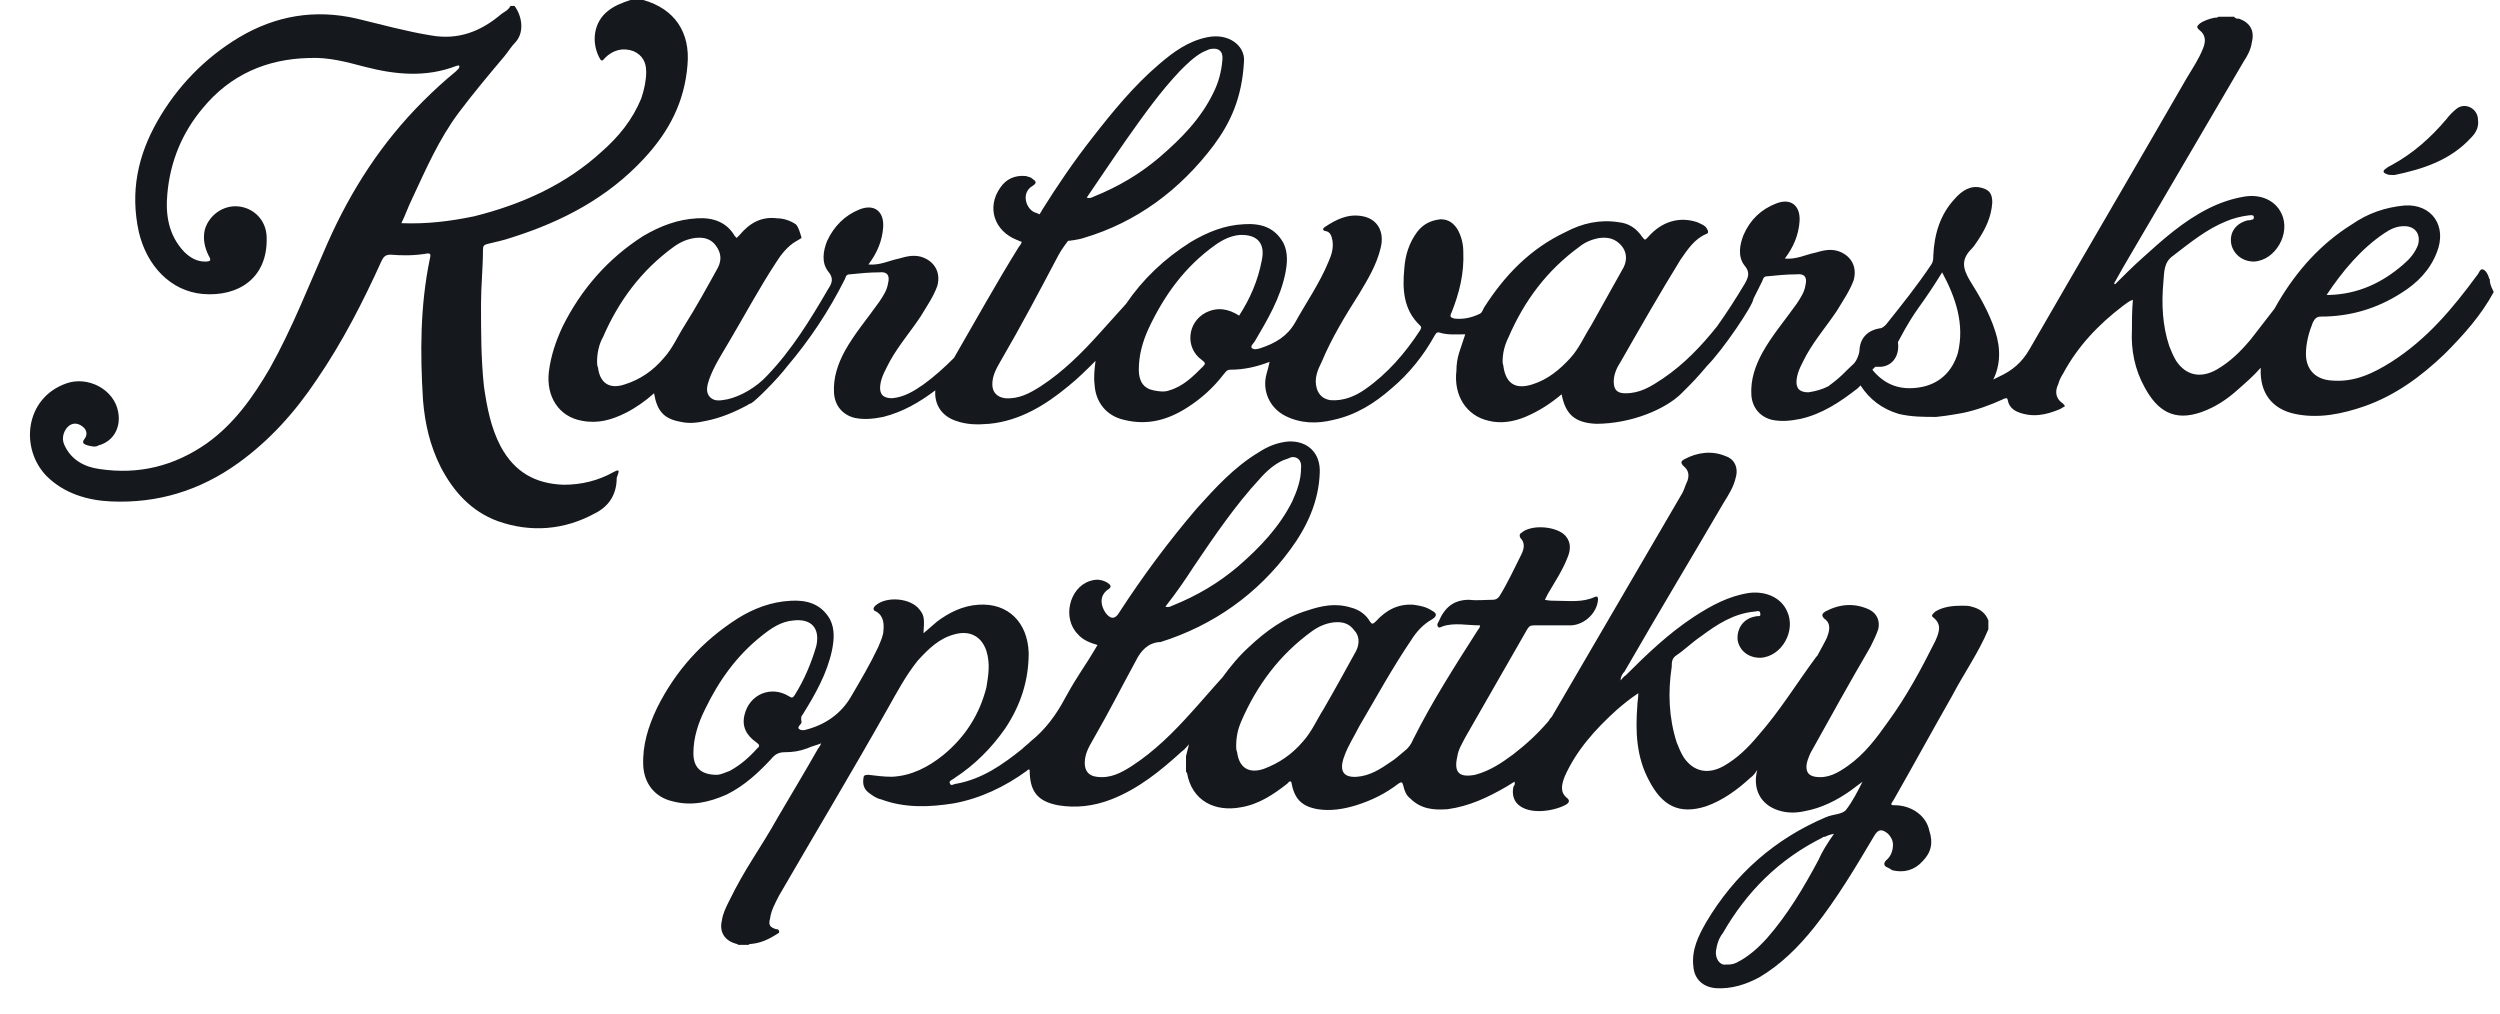
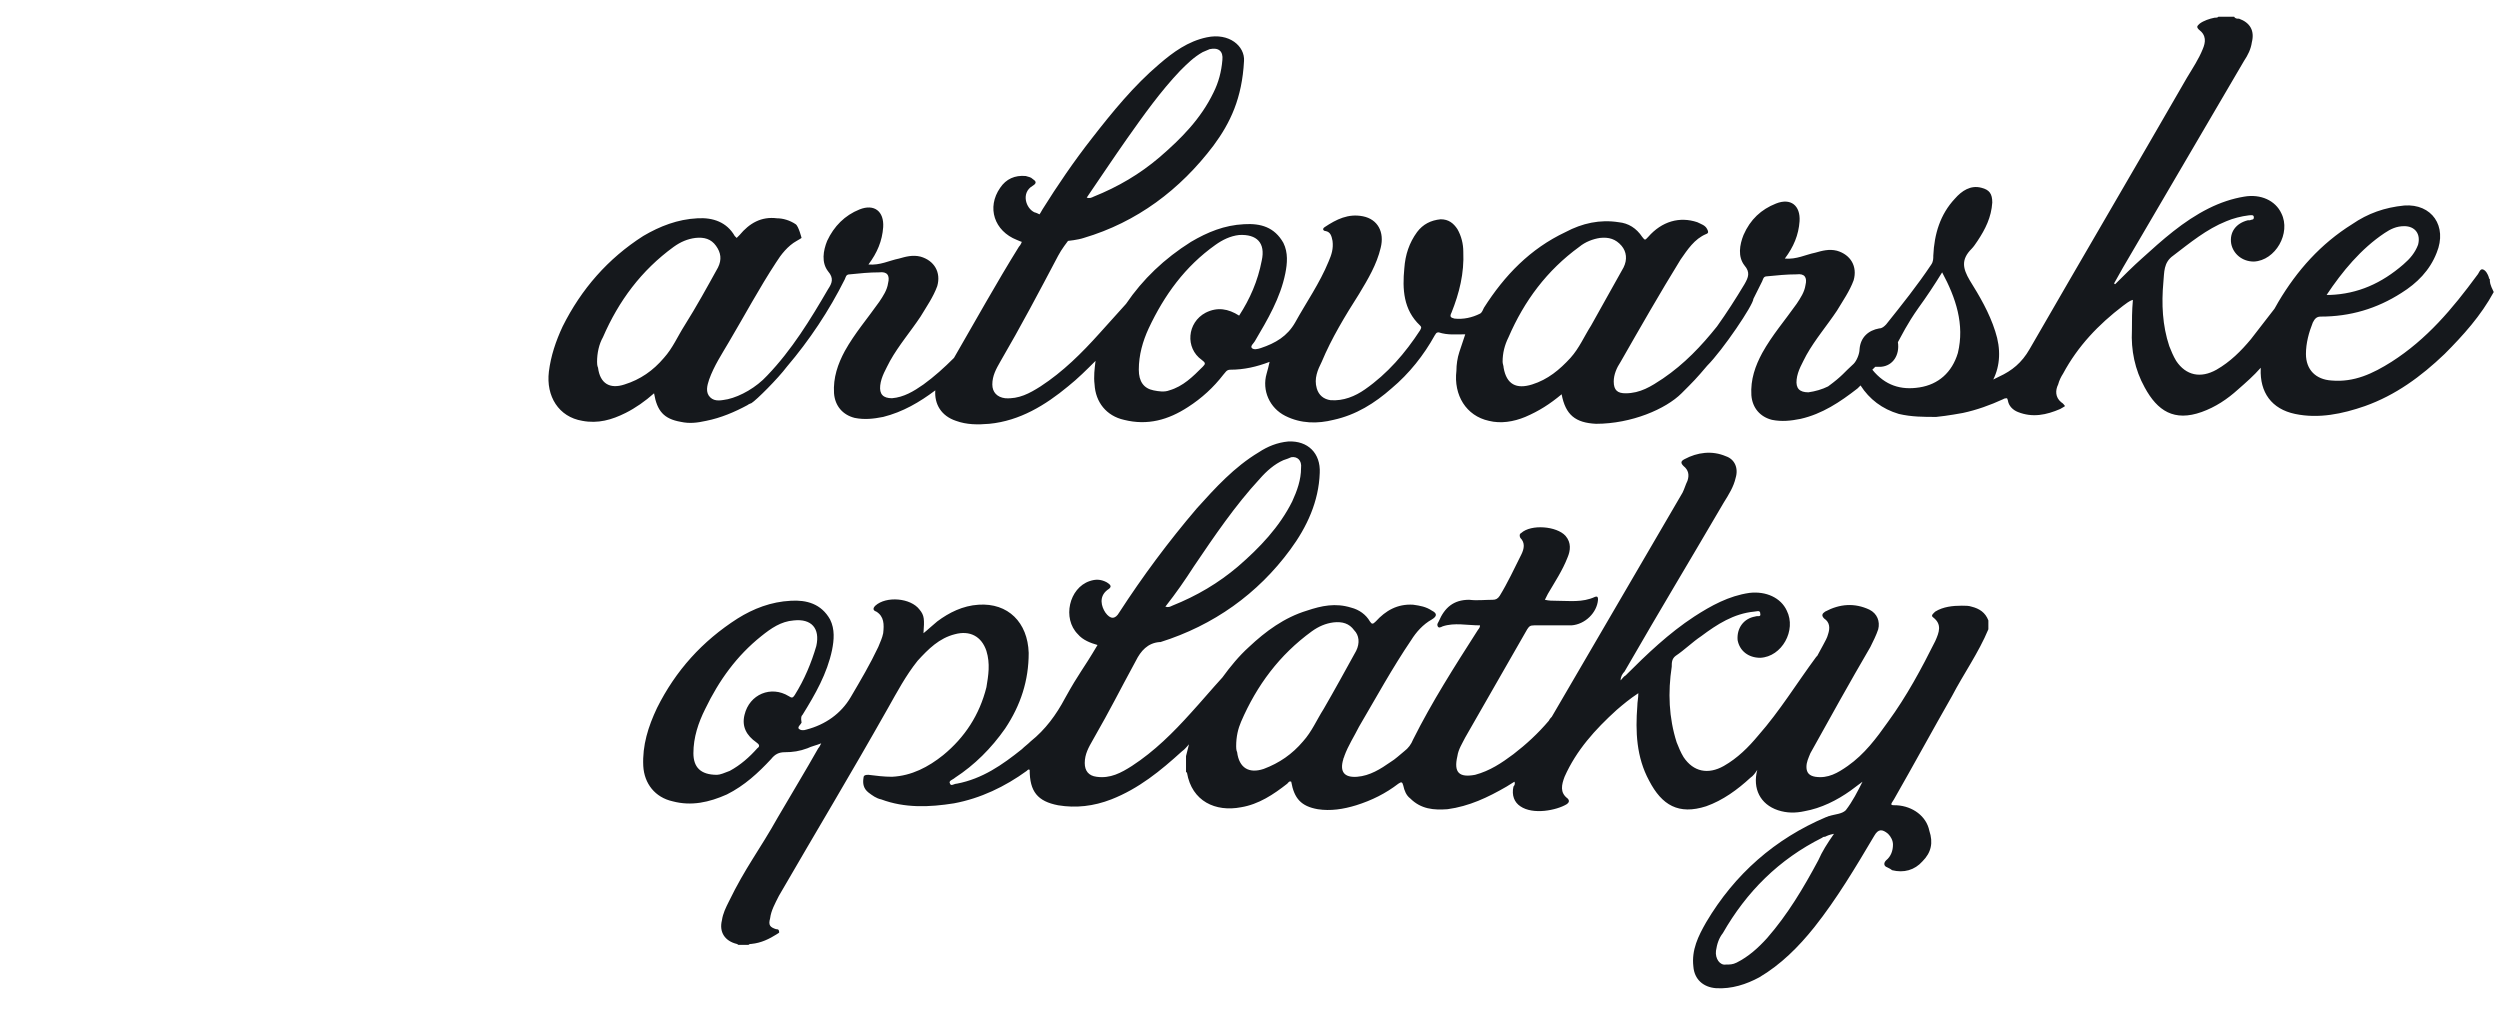
<svg xmlns="http://www.w3.org/2000/svg" width="69" height="28" viewBox="0 0 69 28" fill="none">
-   <path d="M16.94 13.026C16.505 13.27 16.044 13.379 15.556 13.379C14.769 13.352 14.199 13.026 13.819 12.321C13.547 11.805 13.439 11.235 13.357 10.665C13.276 9.905 13.276 9.145 13.276 8.386C13.276 7.897 13.33 7.381 13.33 6.893C13.33 6.784 13.357 6.757 13.466 6.73C13.71 6.676 13.927 6.622 14.172 6.54C15.528 6.106 16.777 5.455 17.781 4.369C18.459 3.636 18.894 2.822 18.975 1.791C19.056 0.896 18.622 0.244 17.754 0H17.401C17.157 0.081 16.94 0.163 16.75 0.326C16.397 0.624 16.316 1.14 16.533 1.574C16.587 1.683 16.614 1.71 16.695 1.601C16.913 1.384 17.184 1.303 17.482 1.411C17.727 1.52 17.835 1.71 17.835 1.981C17.835 2.225 17.781 2.47 17.7 2.714C17.455 3.311 17.075 3.772 16.614 4.179C15.61 5.102 14.389 5.645 13.086 5.97C12.435 6.106 11.783 6.187 11.078 6.16C11.186 5.943 11.268 5.699 11.376 5.482C11.756 4.668 12.109 3.854 12.652 3.121C13.059 2.578 13.493 2.062 13.927 1.547C14.036 1.411 14.117 1.275 14.226 1.167C14.497 0.868 14.389 0.407 14.199 0.163H14.09C14.036 0.271 13.927 0.326 13.846 0.38C13.276 0.868 12.652 1.113 11.892 0.977C11.213 0.868 10.535 0.678 9.857 0.516C8.69 0.244 7.604 0.434 6.6 1.031C5.65 1.601 4.89 2.388 4.348 3.338C3.805 4.288 3.588 5.292 3.832 6.405C4.049 7.327 4.7 8.033 5.596 8.114C6.573 8.196 7.387 7.68 7.36 6.567C7.36 6.106 7.034 5.753 6.6 5.699C6.166 5.645 5.759 5.943 5.65 6.35C5.596 6.594 5.65 6.839 5.759 7.056C5.84 7.192 5.813 7.219 5.65 7.219C5.433 7.219 5.243 7.11 5.08 6.947C4.646 6.486 4.565 5.916 4.619 5.346C4.7 4.451 5.026 3.664 5.596 2.985C6.356 2.062 7.36 1.628 8.527 1.601C9.07 1.574 9.558 1.71 10.074 1.845C10.915 2.062 11.756 2.144 12.598 1.818C12.625 1.818 12.652 1.791 12.679 1.818C12.679 1.845 12.679 1.873 12.652 1.9L12.57 1.981C12.272 2.225 11.973 2.497 11.675 2.795C10.535 3.935 9.694 5.238 9.043 6.703C8.527 7.87 8.066 9.064 7.441 10.177C6.98 10.964 6.464 11.696 5.705 12.239C4.809 12.863 3.832 13.108 2.747 12.945C2.339 12.89 1.96 12.7 1.77 12.266C1.688 12.076 1.77 11.859 1.905 11.751C2.014 11.669 2.15 11.669 2.285 11.778C2.394 11.859 2.421 11.995 2.339 12.104C2.231 12.239 2.339 12.266 2.421 12.293C2.529 12.321 2.638 12.348 2.719 12.293C3.126 12.185 3.344 11.805 3.262 11.371C3.154 10.747 2.421 10.367 1.824 10.584C0.684 10.991 0.548 12.375 1.281 13.135C1.77 13.623 2.421 13.813 3.072 13.84C4.348 13.895 5.515 13.542 6.573 12.782C7.441 12.158 8.147 11.371 8.744 10.475C9.45 9.444 10.02 8.331 10.535 7.192C10.589 7.083 10.644 7.029 10.779 7.029C11.105 7.056 11.431 7.056 11.756 7.002C11.892 6.974 11.892 7.029 11.865 7.137C11.594 8.44 11.594 9.742 11.675 11.045C11.729 11.696 11.865 12.293 12.163 12.89C12.516 13.569 13.005 14.112 13.737 14.383C14.66 14.709 15.583 14.627 16.424 14.166C16.804 13.976 17.021 13.65 17.021 13.189C17.102 12.972 17.102 12.945 16.94 13.026ZM65.869 4.803C65.923 4.831 65.978 4.831 66.086 4.831C66.873 4.668 67.633 4.423 68.203 3.799C68.339 3.664 68.42 3.501 68.393 3.311C68.393 3.012 68.067 2.822 67.823 2.985C67.715 3.067 67.606 3.175 67.525 3.284C67.09 3.799 66.602 4.234 66.005 4.559C65.951 4.586 65.896 4.613 65.869 4.641C65.733 4.722 65.788 4.776 65.869 4.803Z" fill="#15181C" />
  <path d="M68.719 7.707C68.692 7.68 68.692 7.68 68.692 7.653C68.665 7.572 68.61 7.463 68.529 7.436C68.447 7.409 68.42 7.544 68.366 7.599C67.688 8.521 66.982 9.363 66.005 9.987C65.489 10.312 64.974 10.557 64.35 10.502C63.915 10.475 63.644 10.204 63.644 9.77C63.644 9.471 63.725 9.173 63.834 8.901C63.888 8.793 63.943 8.738 64.051 8.738C64.865 8.738 65.598 8.521 66.276 8.087C66.711 7.816 67.063 7.463 67.253 6.974C67.552 6.242 67.118 5.618 66.358 5.672C65.815 5.726 65.354 5.889 64.919 6.188C64.051 6.73 63.4 7.463 62.884 8.331C62.857 8.386 62.803 8.467 62.776 8.521C62.559 8.793 62.341 9.091 62.124 9.363C61.853 9.688 61.554 9.987 61.175 10.204C60.74 10.448 60.333 10.367 60.062 9.96C59.98 9.824 59.926 9.688 59.872 9.553C59.682 8.983 59.655 8.386 59.709 7.789C59.736 7.517 59.709 7.246 59.98 7.056C60.442 6.703 60.903 6.323 61.446 6.106C61.636 6.025 61.853 5.97 62.07 5.943C62.124 5.943 62.206 5.916 62.206 5.998C62.206 6.079 62.151 6.052 62.097 6.079H62.043C61.717 6.16 61.527 6.405 61.582 6.73C61.636 7.002 61.88 7.219 62.206 7.219C62.803 7.192 63.237 6.432 62.966 5.889C62.803 5.536 62.396 5.346 61.934 5.428C61.609 5.482 61.283 5.59 60.957 5.753C60.252 6.106 59.682 6.622 59.112 7.137C58.868 7.354 58.624 7.599 58.379 7.843C58.352 7.843 58.352 7.816 58.352 7.816C58.434 7.68 58.515 7.517 58.596 7.382L61.934 1.683C62.043 1.52 62.124 1.357 62.151 1.167C62.233 0.841 62.097 0.624 61.799 0.516C61.744 0.516 61.69 0.516 61.663 0.461H61.229C61.202 0.489 61.175 0.489 61.12 0.489C60.984 0.516 60.822 0.57 60.713 0.651C60.659 0.706 60.605 0.733 60.686 0.814C60.903 0.977 60.876 1.167 60.795 1.357C60.686 1.628 60.523 1.873 60.36 2.144C58.922 4.641 57.457 7.137 56.018 9.634C55.801 10.014 55.53 10.231 55.177 10.394L55.014 10.475C55.204 10.095 55.231 9.634 55.069 9.146C54.906 8.63 54.634 8.169 54.363 7.734C54.173 7.409 54.119 7.164 54.417 6.866C54.471 6.812 54.526 6.73 54.58 6.649C54.797 6.323 54.96 5.998 54.987 5.59C54.987 5.346 54.906 5.238 54.689 5.183C54.39 5.102 54.146 5.265 53.956 5.482C53.549 5.916 53.386 6.459 53.359 7.056C53.359 7.137 53.359 7.219 53.304 7.3C52.925 7.87 52.49 8.413 52.056 8.956C52.002 9.01 51.948 9.064 51.866 9.064C51.568 9.118 51.351 9.308 51.324 9.634C51.324 9.77 51.242 9.96 51.161 10.041C50.889 10.285 50.862 10.367 50.455 10.665C50.292 10.747 50.102 10.801 49.912 10.828C49.668 10.828 49.559 10.72 49.587 10.475C49.614 10.231 49.749 10.014 49.858 9.797C50.102 9.363 50.428 8.983 50.699 8.576C50.862 8.304 51.052 8.033 51.161 7.734C51.269 7.354 51.079 7.029 50.699 6.92C50.482 6.866 50.292 6.92 50.102 6.974C49.831 7.029 49.587 7.164 49.261 7.137C49.505 6.812 49.641 6.486 49.668 6.106C49.695 5.672 49.424 5.455 49.017 5.618C48.61 5.78 48.311 6.052 48.121 6.486C48.013 6.757 47.958 7.083 48.148 7.327C48.311 7.517 48.257 7.653 48.148 7.843C47.904 8.25 47.66 8.63 47.389 9.01C46.954 9.553 46.493 10.041 45.896 10.448C45.57 10.665 45.272 10.855 44.865 10.855C44.648 10.855 44.539 10.774 44.539 10.53C44.539 10.34 44.62 10.15 44.729 9.987C45.272 9.037 45.815 8.087 46.384 7.164C46.574 6.893 46.764 6.595 47.09 6.459C47.171 6.432 47.144 6.377 47.117 6.323C47.063 6.215 46.954 6.188 46.846 6.133C46.357 5.97 45.869 6.106 45.489 6.54C45.407 6.622 45.407 6.649 45.326 6.54C45.163 6.296 44.946 6.16 44.675 6.133C44.159 6.052 43.671 6.16 43.209 6.405C42.232 6.866 41.527 7.599 40.957 8.494C40.93 8.549 40.903 8.63 40.848 8.657C40.631 8.766 40.387 8.82 40.143 8.793C40.034 8.766 40.007 8.738 40.061 8.63C40.278 8.087 40.414 7.544 40.387 6.947C40.387 6.73 40.333 6.513 40.224 6.323C40.116 6.16 39.98 6.052 39.763 6.052C39.491 6.079 39.274 6.188 39.111 6.405C38.894 6.703 38.786 7.029 38.759 7.409C38.704 7.979 38.731 8.549 39.193 8.983C39.247 9.037 39.22 9.064 39.193 9.118C38.786 9.743 38.297 10.312 37.673 10.747C37.402 10.937 37.076 11.072 36.723 11.045C36.533 11.018 36.398 10.909 36.343 10.72C36.262 10.448 36.37 10.204 36.479 9.987C36.751 9.335 37.13 8.711 37.51 8.114C37.755 7.707 37.999 7.3 38.107 6.839C38.216 6.405 38.026 6.052 37.619 5.97C37.212 5.889 36.886 6.052 36.56 6.269C36.479 6.323 36.533 6.377 36.588 6.377C36.723 6.405 36.751 6.513 36.778 6.649C36.805 6.866 36.751 7.029 36.669 7.219C36.425 7.816 36.045 8.359 35.746 8.901C35.529 9.281 35.204 9.471 34.797 9.607C34.715 9.634 34.607 9.661 34.552 9.607C34.498 9.553 34.607 9.471 34.634 9.417C34.986 8.82 35.339 8.223 35.475 7.544C35.529 7.273 35.556 6.974 35.421 6.703C35.176 6.269 34.797 6.16 34.335 6.188C33.792 6.215 33.331 6.405 32.87 6.676C32.137 7.137 31.54 7.707 31.079 8.386L30.346 9.2C29.858 9.743 29.342 10.258 28.718 10.665C28.419 10.855 28.121 11.018 27.741 10.991C27.524 10.964 27.388 10.828 27.388 10.611C27.388 10.367 27.497 10.177 27.605 9.987C28.175 9.01 28.691 8.033 29.206 7.056C29.288 6.893 29.477 6.649 29.477 6.649C29.477 6.649 29.749 6.622 29.912 6.567C31.377 6.133 32.571 5.238 33.494 4.016C33.955 3.392 34.281 2.714 34.335 1.683C34.362 1.276 33.928 0.896 33.304 1.031C32.788 1.14 32.381 1.438 32.001 1.764C31.296 2.361 30.699 3.094 30.129 3.827C29.64 4.451 29.179 5.129 28.772 5.78C28.745 5.835 28.691 5.916 28.691 5.916C28.691 5.916 28.582 5.862 28.555 5.862C28.311 5.753 28.175 5.319 28.501 5.129C28.636 5.048 28.582 4.993 28.501 4.939C28.446 4.885 28.392 4.885 28.311 4.858C28.012 4.831 27.768 4.939 27.605 5.183C27.225 5.726 27.442 6.377 28.066 6.622C28.121 6.649 28.202 6.676 28.202 6.676C28.202 6.676 28.175 6.757 28.121 6.812C27.497 7.816 26.927 8.847 26.33 9.878C26.058 10.15 25.787 10.394 25.488 10.611C25.217 10.801 24.945 10.964 24.62 10.991C24.376 10.991 24.267 10.882 24.294 10.638C24.321 10.394 24.457 10.177 24.566 9.96C24.81 9.525 25.136 9.146 25.407 8.738C25.57 8.467 25.76 8.196 25.868 7.897C25.977 7.517 25.787 7.192 25.407 7.083C25.19 7.029 25 7.083 24.81 7.137C24.538 7.192 24.294 7.327 23.969 7.3C24.213 6.974 24.349 6.649 24.376 6.269C24.403 5.835 24.131 5.618 23.724 5.78C23.317 5.943 23.019 6.242 22.829 6.649C22.72 6.92 22.666 7.246 22.856 7.49C23.019 7.68 22.965 7.816 22.856 7.979C22.367 8.82 21.852 9.661 21.173 10.367C20.875 10.692 20.441 10.937 20.088 11.018C19.925 11.045 19.735 11.1 19.599 10.964C19.464 10.828 19.518 10.638 19.572 10.475C19.708 10.095 19.925 9.77 20.115 9.444C20.549 8.711 20.956 7.951 21.418 7.246C21.553 7.029 21.743 6.785 21.988 6.649C22.042 6.622 22.123 6.567 22.123 6.567C22.123 6.567 22.042 6.242 21.96 6.188C21.797 6.079 21.608 6.025 21.445 6.025C21.011 5.97 20.685 6.16 20.413 6.486L20.332 6.567L20.278 6.513C20.061 6.133 19.681 5.998 19.247 6.025C18.704 6.052 18.215 6.242 17.754 6.513C16.777 7.137 16.044 7.979 15.529 9.01C15.339 9.417 15.203 9.824 15.149 10.258C15.067 10.937 15.42 11.507 16.072 11.615C16.506 11.697 16.886 11.588 17.265 11.398C17.537 11.262 17.808 11.072 18.052 10.855C18.134 11.344 18.324 11.561 18.785 11.642C19.029 11.697 19.247 11.669 19.491 11.615C19.898 11.534 20.278 11.371 20.631 11.181C20.658 11.154 20.739 11.127 20.739 11.127C20.875 11.045 21.472 10.448 21.716 10.123C22.34 9.39 22.883 8.576 23.317 7.707C23.344 7.653 23.344 7.572 23.453 7.572C23.724 7.544 23.996 7.517 24.267 7.517C24.484 7.49 24.566 7.599 24.511 7.816C24.484 8.006 24.376 8.169 24.267 8.331C23.941 8.793 23.589 9.2 23.317 9.688C23.127 10.041 22.992 10.421 23.019 10.855C23.046 11.208 23.263 11.452 23.589 11.534C23.86 11.588 24.104 11.561 24.376 11.507C24.918 11.371 25.38 11.1 25.814 10.774C25.787 11.154 25.977 11.479 26.384 11.615C26.682 11.724 26.981 11.724 27.306 11.697C28.148 11.615 28.853 11.181 29.477 10.665C29.749 10.448 29.993 10.204 30.237 9.96C30.21 10.177 30.183 10.394 30.21 10.611C30.237 11.1 30.536 11.479 31.024 11.588C31.676 11.751 32.246 11.588 32.788 11.235C33.168 10.991 33.494 10.692 33.765 10.34C33.82 10.285 33.847 10.204 33.955 10.204C34.335 10.204 34.688 10.123 35.041 9.987C35.014 10.123 34.986 10.204 34.959 10.312C34.824 10.774 35.041 11.262 35.475 11.479C35.909 11.697 36.37 11.697 36.805 11.588C37.429 11.452 37.944 11.127 38.406 10.72C38.894 10.312 39.301 9.797 39.6 9.254C39.627 9.227 39.627 9.173 39.709 9.173C39.953 9.254 40.197 9.227 40.441 9.227L40.278 9.715C40.224 9.878 40.197 10.068 40.197 10.231C40.116 10.909 40.468 11.479 41.093 11.615C41.418 11.697 41.771 11.642 42.097 11.507C42.477 11.344 42.775 11.154 43.101 10.882C43.209 11.452 43.481 11.669 44.05 11.697C45.028 11.697 45.977 11.289 46.411 10.855C46.737 10.53 46.819 10.448 47.117 10.095C47.551 9.661 48.393 8.413 48.393 8.25L48.637 7.761C48.664 7.707 48.664 7.626 48.773 7.626C49.044 7.599 49.315 7.572 49.587 7.572C49.804 7.544 49.885 7.653 49.831 7.87C49.804 8.06 49.695 8.223 49.587 8.386C49.261 8.847 48.908 9.254 48.637 9.743C48.447 10.095 48.311 10.475 48.338 10.909C48.365 11.262 48.583 11.507 48.908 11.588C49.18 11.642 49.424 11.615 49.695 11.561C50.292 11.425 50.781 11.1 51.269 10.72L51.351 10.638C51.595 11.018 51.948 11.289 52.409 11.425C52.762 11.507 53.087 11.507 53.44 11.507C53.739 11.479 54.173 11.398 54.173 11.398C54.553 11.317 54.933 11.181 55.286 11.018C55.313 10.991 55.394 10.991 55.394 10.991C55.394 10.991 55.421 11.045 55.421 11.072C55.448 11.208 55.557 11.317 55.693 11.371C56.1 11.534 56.48 11.452 56.86 11.289C56.914 11.262 56.995 11.208 56.995 11.208C56.995 11.208 56.941 11.127 56.887 11.1C56.724 10.964 56.724 10.774 56.805 10.611C56.833 10.502 56.887 10.394 56.941 10.312C57.348 9.553 57.918 8.956 58.596 8.44C58.678 8.386 58.759 8.304 58.868 8.277C58.841 8.576 58.841 8.847 58.841 9.118C58.813 9.661 58.922 10.204 59.193 10.692C59.546 11.344 60.008 11.642 60.767 11.371C61.147 11.235 61.473 11.018 61.772 10.747C61.989 10.557 62.206 10.367 62.396 10.15V10.177C62.369 10.828 62.694 11.289 63.346 11.425C63.997 11.561 64.648 11.425 65.272 11.208C66.114 10.909 66.819 10.394 67.471 9.77C67.986 9.254 68.475 8.711 68.827 8.06C68.719 7.843 68.719 7.789 68.719 7.707ZM65.815 6.432C65.978 6.323 66.141 6.242 66.358 6.242C66.656 6.242 66.819 6.459 66.738 6.757C66.656 6.974 66.521 7.137 66.331 7.3C65.734 7.816 65.082 8.114 64.295 8.141H64.214C64.648 7.49 65.164 6.866 65.815 6.432ZM31.106 3.827C31.567 3.175 32.029 2.524 32.571 1.954C32.761 1.764 32.951 1.574 33.195 1.438C33.25 1.411 33.331 1.384 33.385 1.357C33.63 1.303 33.765 1.411 33.738 1.655C33.711 1.981 33.63 2.28 33.494 2.551C33.141 3.284 32.598 3.827 32.001 4.342C31.459 4.803 30.862 5.156 30.183 5.428C30.129 5.455 30.075 5.482 29.993 5.455C30.346 4.939 30.726 4.369 31.106 3.827ZM19.817 7.382C19.518 7.924 19.219 8.467 18.894 8.983C18.704 9.281 18.568 9.607 18.324 9.878C18.025 10.231 17.673 10.475 17.238 10.611C16.831 10.747 16.56 10.584 16.506 10.15C16.479 10.095 16.479 10.014 16.479 9.987C16.479 9.743 16.533 9.498 16.641 9.308C17.076 8.304 17.7 7.463 18.595 6.812C18.785 6.676 18.975 6.595 19.192 6.567C19.436 6.54 19.627 6.595 19.762 6.785C19.898 6.974 19.925 7.164 19.817 7.382ZM34.2 8.711C33.901 8.521 33.602 8.467 33.277 8.63C32.761 8.901 32.707 9.607 33.168 9.933C33.277 10.014 33.277 10.041 33.195 10.123C32.924 10.394 32.653 10.665 32.273 10.774C32.137 10.828 31.974 10.801 31.838 10.774C31.567 10.72 31.431 10.53 31.431 10.204C31.431 9.797 31.54 9.417 31.703 9.064C32.137 8.141 32.707 7.354 33.548 6.757C33.738 6.622 33.955 6.513 34.2 6.486C34.688 6.459 34.932 6.703 34.824 7.192C34.715 7.761 34.498 8.25 34.2 8.711ZM44.81 7.382C44.512 7.924 44.213 8.44 43.915 8.983C43.725 9.281 43.589 9.607 43.345 9.878C43.046 10.204 42.721 10.475 42.287 10.611C41.852 10.747 41.581 10.611 41.5 10.15C41.5 10.095 41.472 10.041 41.472 9.987C41.472 9.743 41.527 9.525 41.635 9.308C42.069 8.304 42.694 7.463 43.589 6.812C43.752 6.676 43.969 6.595 44.159 6.567C44.403 6.54 44.593 6.595 44.756 6.785C44.892 6.947 44.919 7.164 44.81 7.382ZM52.979 10.692C52.463 10.774 52.029 10.638 51.676 10.204L51.758 10.123H51.92C52.246 10.095 52.436 9.797 52.382 9.444C52.49 9.254 52.626 8.956 52.952 8.494C53.169 8.196 53.386 7.87 53.603 7.517C53.983 8.223 54.227 8.956 54.037 9.743C53.874 10.285 53.495 10.611 52.979 10.692ZM52.355 22.226C52.165 22.226 52.165 22.226 52.273 22.063C52.816 21.113 53.332 20.163 53.874 19.214C54.2 18.59 54.607 18.02 54.879 17.368V17.124C54.797 16.907 54.634 16.798 54.417 16.744C54.336 16.717 54.254 16.717 54.146 16.717C53.902 16.717 53.63 16.744 53.413 16.88C53.359 16.934 53.277 16.988 53.359 17.043C53.603 17.233 53.522 17.45 53.413 17.694C53.033 18.454 52.626 19.214 52.111 19.919C51.785 20.381 51.459 20.815 50.998 21.14C50.727 21.33 50.455 21.493 50.102 21.439C49.94 21.412 49.858 21.33 49.858 21.168C49.858 21.032 49.912 20.923 49.967 20.788C50.509 19.811 51.052 18.834 51.622 17.857C51.703 17.694 51.785 17.531 51.839 17.368C51.893 17.151 51.812 16.934 51.595 16.826C51.188 16.636 50.781 16.663 50.374 16.88C50.292 16.934 50.265 16.988 50.346 17.07C50.509 17.178 50.509 17.341 50.455 17.504C50.428 17.613 50.374 17.694 50.319 17.802C50.265 17.911 50.211 17.992 50.157 18.101L50.129 18.128C49.587 18.861 49.125 19.621 48.528 20.299C48.257 20.625 47.958 20.923 47.578 21.14C47.144 21.385 46.737 21.303 46.466 20.896C46.384 20.761 46.33 20.625 46.276 20.489C46.059 19.811 46.032 19.105 46.14 18.399C46.14 18.291 46.14 18.182 46.249 18.101C46.493 17.938 46.71 17.721 46.954 17.558C47.389 17.233 47.85 16.934 48.42 16.88C48.474 16.88 48.583 16.826 48.583 16.934C48.61 17.043 48.501 16.988 48.447 17.015C48.121 17.07 47.931 17.341 47.958 17.667C48.013 17.965 48.257 18.155 48.583 18.155C49.18 18.128 49.587 17.395 49.315 16.853C49.153 16.5 48.745 16.31 48.284 16.364C47.714 16.446 47.226 16.717 46.764 17.015C46.059 17.477 45.462 18.047 44.865 18.644C44.81 18.671 44.783 18.725 44.729 18.779C44.729 18.671 44.783 18.59 44.837 18.535C45.95 16.608 46.466 15.767 47.578 13.867C47.714 13.65 47.85 13.433 47.904 13.189C47.986 12.918 47.877 12.673 47.633 12.592C47.253 12.429 46.846 12.483 46.493 12.673C46.384 12.728 46.384 12.782 46.466 12.863C46.602 12.972 46.629 13.108 46.574 13.271C46.52 13.379 46.493 13.488 46.439 13.596C45.028 16.011 44.24 17.368 42.829 19.784C42.802 19.811 42.775 19.838 42.748 19.892C42.449 20.245 42.124 20.543 41.771 20.815C41.445 21.059 41.12 21.276 40.713 21.385C40.278 21.466 40.116 21.33 40.224 20.869C40.251 20.679 40.36 20.516 40.441 20.353C41.011 19.349 41.581 18.372 42.151 17.368C42.205 17.287 42.232 17.26 42.341 17.26H43.372C43.752 17.233 44.078 16.907 44.105 16.554C44.105 16.5 44.105 16.446 44.023 16.473C43.671 16.636 43.318 16.581 42.938 16.581C42.856 16.581 42.748 16.581 42.639 16.554L42.721 16.391C42.911 16.066 43.128 15.74 43.264 15.387C43.345 15.197 43.372 14.98 43.209 14.79C42.965 14.519 42.26 14.464 41.988 14.709C41.934 14.736 41.934 14.79 41.961 14.845C42.097 14.98 42.069 15.143 41.988 15.306C41.798 15.686 41.608 16.093 41.391 16.446C41.337 16.527 41.282 16.554 41.201 16.554C40.984 16.554 40.767 16.581 40.55 16.554C40.116 16.554 39.871 16.771 39.709 17.151C39.681 17.206 39.654 17.233 39.681 17.287C39.709 17.341 39.763 17.314 39.817 17.287C40.143 17.178 40.495 17.26 40.848 17.26C40.848 17.341 40.794 17.368 40.767 17.423C40.143 18.399 39.519 19.377 39.003 20.408C38.949 20.543 38.867 20.652 38.759 20.733C38.623 20.842 38.514 20.951 38.379 21.032C38.107 21.222 37.809 21.412 37.456 21.439C37.103 21.466 36.968 21.303 37.076 20.951C37.076 20.923 37.103 20.896 37.103 20.869C37.212 20.571 37.375 20.326 37.51 20.055C37.972 19.268 38.433 18.427 38.949 17.667C39.084 17.45 39.274 17.233 39.519 17.097C39.654 17.015 39.681 16.934 39.519 16.853C39.356 16.744 39.193 16.717 39.003 16.69C38.569 16.663 38.243 16.853 37.972 17.151C37.89 17.233 37.863 17.233 37.809 17.151C37.7 16.961 37.51 16.826 37.293 16.771C36.859 16.636 36.479 16.717 36.072 16.853C35.448 17.043 34.932 17.423 34.471 17.857C34.2 18.101 33.955 18.399 33.738 18.698C33.44 19.024 33.168 19.349 32.87 19.675C32.381 20.218 31.866 20.733 31.241 21.14C30.943 21.33 30.645 21.493 30.265 21.439C30.047 21.412 29.939 21.276 29.939 21.059C29.939 20.815 30.047 20.625 30.156 20.435C30.699 19.485 30.834 19.186 31.35 18.237C31.486 17.965 31.676 17.748 32.001 17.721H32.029C33.494 17.26 34.715 16.391 35.611 15.17C36.072 14.546 36.398 13.84 36.425 13.053C36.452 12.511 36.099 12.158 35.556 12.185C35.258 12.212 34.986 12.321 34.742 12.483C34.064 12.89 33.548 13.46 33.033 14.03C32.246 14.953 31.54 15.903 30.889 16.907C30.78 17.097 30.645 17.097 30.509 16.907C30.4 16.744 30.319 16.473 30.563 16.283C30.699 16.201 30.672 16.147 30.536 16.066C30.373 15.984 30.237 15.984 30.075 16.038C29.505 16.229 29.315 17.07 29.749 17.504C29.885 17.667 30.102 17.748 30.292 17.802C29.858 18.535 29.803 18.535 29.396 19.268C29.152 19.729 28.853 20.136 28.446 20.462C28.365 20.543 28.284 20.598 28.202 20.679C27.659 21.113 27.116 21.493 26.411 21.629C26.33 21.629 26.248 21.71 26.221 21.629C26.167 21.547 26.302 21.52 26.357 21.466C26.899 21.113 27.361 20.652 27.741 20.109C28.175 19.458 28.392 18.779 28.392 18.02C28.365 17.178 27.822 16.636 27.008 16.69C26.574 16.717 26.194 16.907 25.868 17.151C25.733 17.26 25.624 17.368 25.488 17.477C25.515 17.097 25.515 16.988 25.38 16.826C25.136 16.5 24.457 16.446 24.159 16.717C24.077 16.798 24.104 16.853 24.186 16.88C24.403 17.015 24.403 17.233 24.376 17.477C24.349 17.613 24.294 17.721 24.24 17.857C24.023 18.318 23.752 18.779 23.48 19.241C23.209 19.702 22.774 20.001 22.259 20.136C22.177 20.163 22.096 20.163 22.042 20.109C22.015 20.055 22.096 20.001 22.123 19.946C22.096 19.784 22.123 19.756 22.15 19.729C22.503 19.159 22.829 18.59 22.965 17.938C23.019 17.667 23.046 17.368 22.91 17.097C22.666 16.663 22.259 16.554 21.825 16.581C21.282 16.608 20.793 16.798 20.359 17.07C19.382 17.694 18.649 18.508 18.134 19.539C17.89 20.055 17.727 20.571 17.754 21.14C17.781 21.629 18.08 22.009 18.568 22.117C19.084 22.253 19.572 22.145 20.061 21.927C20.549 21.683 20.929 21.33 21.282 20.951C21.39 20.815 21.499 20.761 21.662 20.761C21.879 20.761 22.069 20.733 22.286 20.652C22.395 20.598 22.53 20.571 22.666 20.516C22.639 20.571 22.612 20.625 22.584 20.652C22.232 21.276 21.852 21.9 21.472 22.552C20.956 23.474 20.576 23.936 20.115 24.886C20.034 25.048 19.952 25.211 19.925 25.401C19.844 25.727 20.006 25.971 20.332 26.052C20.359 26.052 20.359 26.079 20.386 26.079H20.658C20.685 26.052 20.712 26.052 20.739 26.052C21.011 26.025 21.228 25.917 21.445 25.781C21.472 25.754 21.526 25.754 21.499 25.7C21.499 25.645 21.445 25.645 21.418 25.645C21.255 25.591 21.201 25.537 21.255 25.347C21.282 25.13 21.39 24.94 21.499 24.723C22.584 22.85 23.453 21.412 24.511 19.539C24.756 19.105 25 18.644 25.326 18.237C25.624 17.911 25.922 17.613 26.357 17.504C26.764 17.395 27.089 17.558 27.225 17.965C27.334 18.318 27.279 18.644 27.225 18.969C27.035 19.729 26.628 20.353 26.031 20.842C25.624 21.168 25.163 21.412 24.62 21.439C24.403 21.439 24.186 21.412 23.969 21.385C23.914 21.385 23.833 21.385 23.833 21.466C23.806 21.629 23.833 21.765 23.969 21.873C24.077 21.955 24.186 22.036 24.321 22.063C24.973 22.307 25.651 22.28 26.33 22.172C27.062 22.036 27.741 21.71 28.338 21.276C28.365 21.249 28.392 21.222 28.419 21.249C28.419 21.846 28.636 22.117 29.206 22.226C29.695 22.307 30.183 22.253 30.672 22.063C31.431 21.765 32.029 21.276 32.626 20.733C32.707 20.679 32.761 20.598 32.816 20.543L32.734 20.869V21.303L32.761 21.33C32.897 22.117 33.548 22.416 34.254 22.28C34.742 22.199 35.149 21.927 35.529 21.629C35.556 21.602 35.584 21.547 35.638 21.575C35.719 22.036 35.909 22.253 36.37 22.334C36.723 22.389 37.076 22.334 37.429 22.226C37.863 22.09 38.243 21.9 38.596 21.629C38.677 21.575 38.704 21.575 38.731 21.683C38.759 21.819 38.813 21.955 38.922 22.036C39.22 22.334 39.573 22.362 39.953 22.334C40.55 22.253 41.065 22.009 41.581 21.71C41.662 21.656 41.717 21.629 41.798 21.575C41.825 21.629 41.798 21.683 41.771 21.71C41.717 21.955 41.798 22.145 41.961 22.253C42.314 22.497 42.965 22.362 43.236 22.199C43.318 22.145 43.318 22.09 43.264 22.036C43.046 21.873 43.101 21.656 43.182 21.439C43.508 20.706 44.023 20.136 44.62 19.594C44.81 19.431 44.973 19.295 45.218 19.132C45.218 19.268 45.19 19.377 45.19 19.485C45.136 20.191 45.163 20.896 45.516 21.547C45.869 22.226 46.33 22.497 47.09 22.253C47.551 22.09 47.958 21.792 48.311 21.466C48.393 21.412 48.447 21.33 48.501 21.249C48.365 21.765 48.583 22.199 49.071 22.362C49.315 22.443 49.559 22.443 49.804 22.389C50.265 22.307 50.699 22.09 51.079 21.819L51.405 21.575C51.269 21.846 51.133 22.117 50.944 22.362C50.835 22.47 50.645 22.47 50.482 22.524C50.455 22.524 50.428 22.552 50.401 22.552C48.99 23.149 47.877 24.126 47.09 25.455C46.873 25.835 46.683 26.215 46.737 26.677C46.764 27.029 47.009 27.247 47.361 27.274C47.796 27.301 48.203 27.165 48.555 26.975C49.153 26.622 49.641 26.134 50.075 25.591C50.699 24.804 51.215 23.936 51.73 23.067C51.839 22.877 51.948 22.877 52.111 23.013C52.192 23.094 52.246 23.203 52.246 23.311C52.246 23.474 52.192 23.637 52.056 23.746C51.975 23.827 52.002 23.909 52.083 23.936C52.138 23.963 52.192 23.99 52.219 24.017C52.545 24.099 52.843 24.017 53.06 23.773C53.304 23.529 53.359 23.257 53.25 22.931C53.169 22.524 52.789 22.253 52.355 22.226ZM32.951 15.632C33.521 14.79 34.091 13.949 34.769 13.216C34.959 12.999 35.176 12.809 35.421 12.701C35.502 12.673 35.584 12.646 35.638 12.619C35.801 12.592 35.936 12.701 35.909 12.918C35.909 13.243 35.801 13.542 35.665 13.84C35.312 14.546 34.769 15.116 34.172 15.632C33.63 16.093 33.033 16.446 32.354 16.717C32.3 16.744 32.246 16.771 32.164 16.744C32.463 16.364 32.707 16.011 32.951 15.632ZM21.933 19.186C21.879 19.268 21.852 19.268 21.77 19.214C21.282 18.915 20.685 19.159 20.549 19.729C20.468 20.055 20.604 20.299 20.875 20.489C20.956 20.543 20.983 20.598 20.902 20.652C20.685 20.896 20.441 21.113 20.142 21.276C20.006 21.33 19.871 21.385 19.789 21.385C19.328 21.385 19.138 21.168 19.138 20.788C19.138 20.353 19.274 19.946 19.464 19.567C19.844 18.779 20.332 18.101 21.011 17.558C21.282 17.341 21.553 17.151 21.906 17.124C22.395 17.07 22.639 17.341 22.53 17.83C22.395 18.291 22.205 18.752 21.933 19.186ZM37.429 17.965C37.13 18.508 36.832 19.051 36.533 19.567C36.343 19.865 36.208 20.191 35.964 20.462C35.665 20.815 35.312 21.059 34.878 21.222C34.471 21.358 34.2 21.195 34.145 20.761C34.118 20.706 34.118 20.625 34.118 20.598C34.118 20.326 34.172 20.109 34.254 19.919C34.688 18.915 35.312 18.074 36.208 17.423C36.398 17.287 36.588 17.206 36.805 17.178C37.049 17.151 37.239 17.206 37.375 17.395C37.51 17.531 37.538 17.748 37.429 17.965ZM50.184 23.746C49.777 24.506 49.342 25.238 48.773 25.89C48.528 26.161 48.257 26.405 47.931 26.568C47.823 26.622 47.741 26.622 47.633 26.622C47.47 26.649 47.334 26.459 47.361 26.242C47.389 26.052 47.443 25.89 47.551 25.754C48.203 24.614 49.098 23.718 50.292 23.122C50.319 23.094 50.346 23.094 50.374 23.094C50.428 23.067 50.482 23.04 50.618 23.013C50.428 23.284 50.292 23.501 50.184 23.746Z" fill="#15181C" />
</svg>